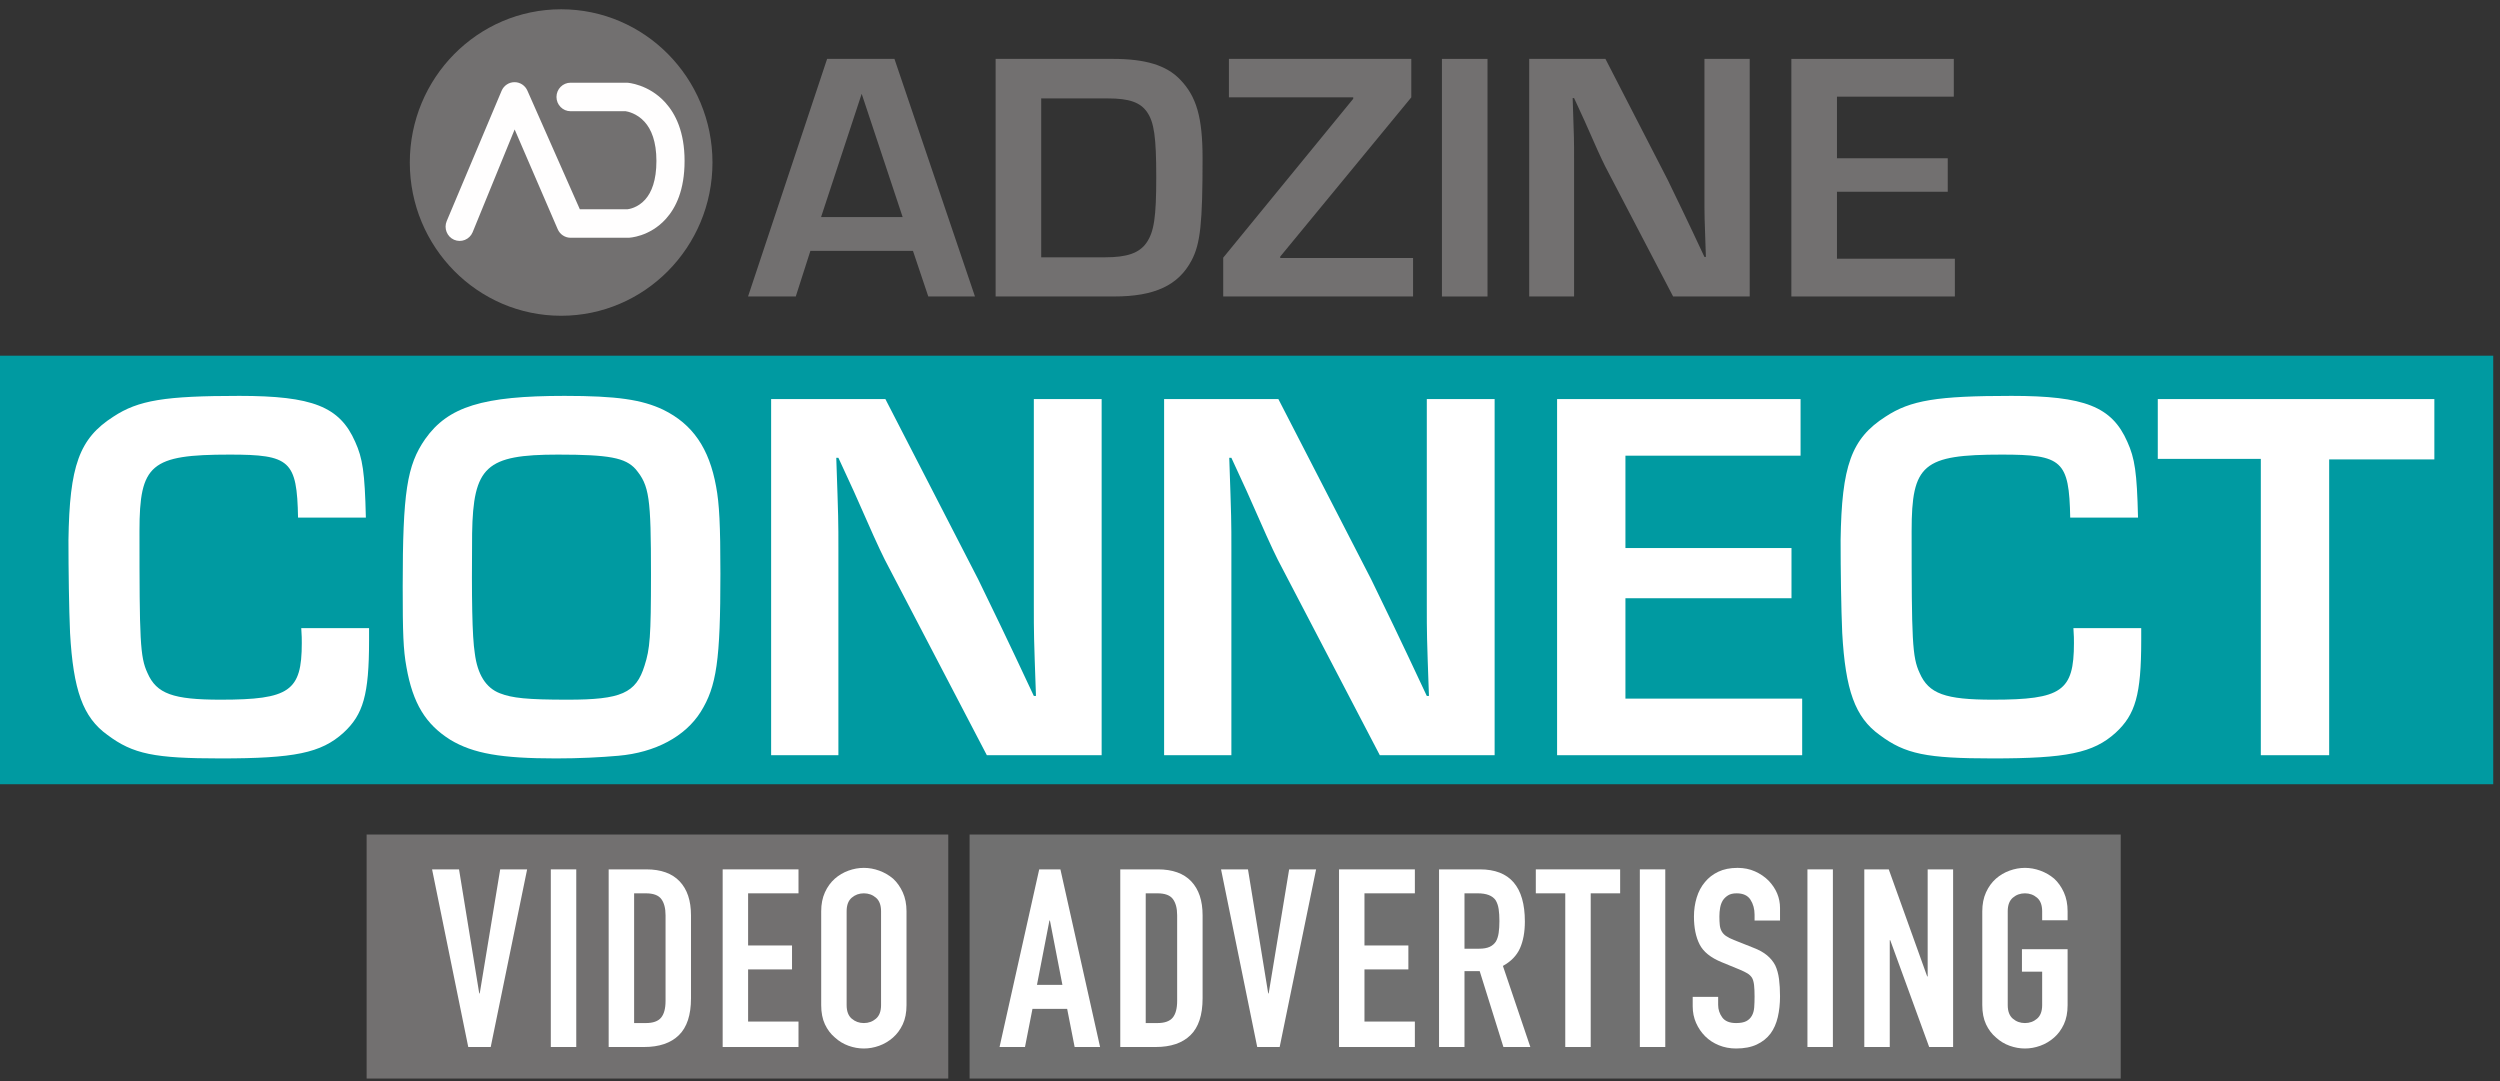
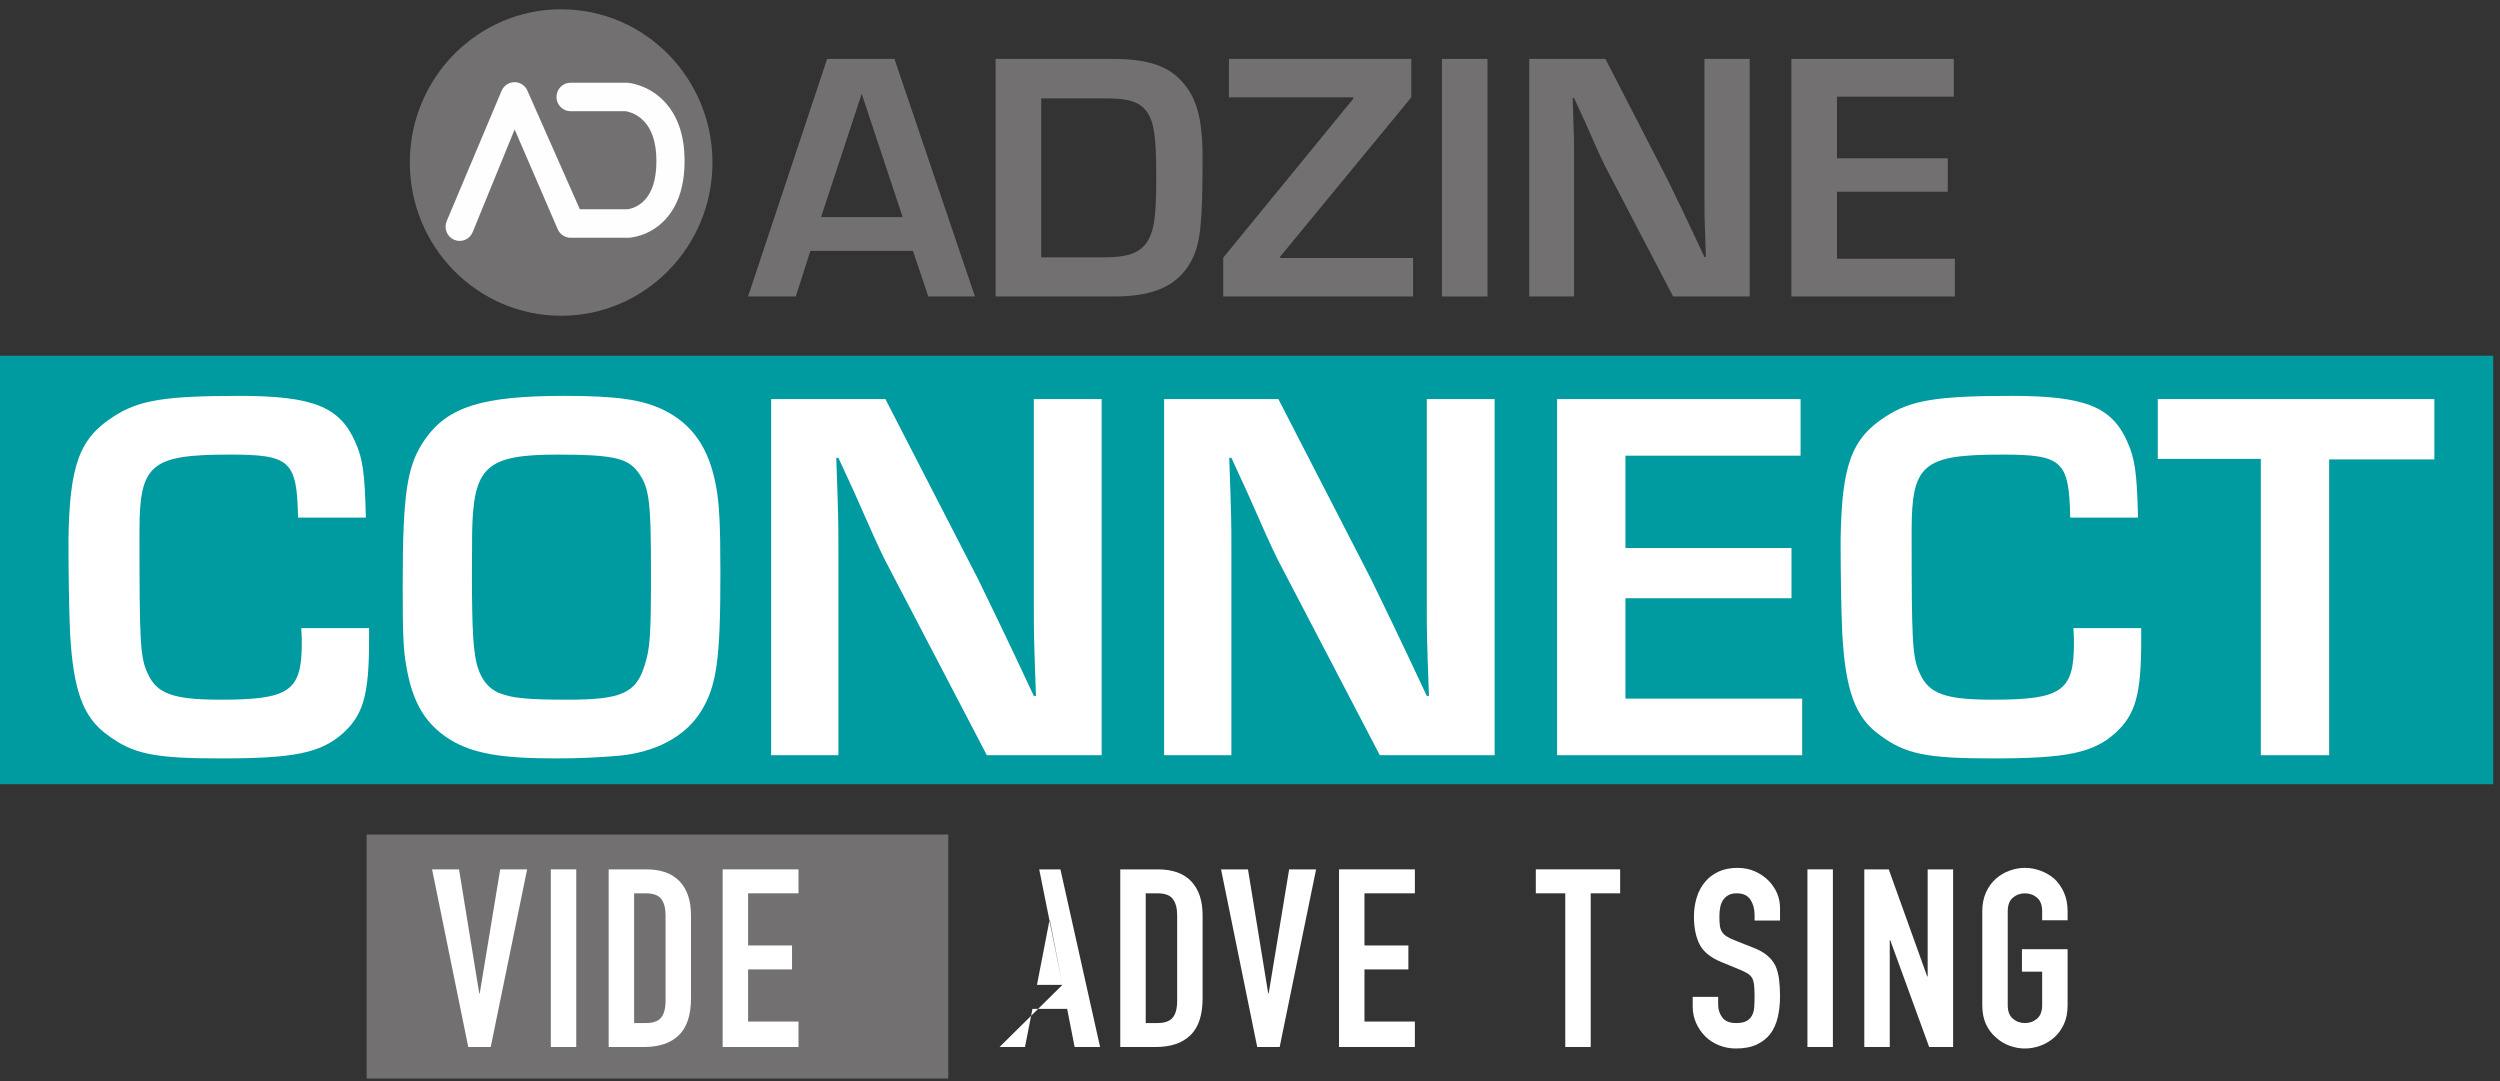
<svg xmlns="http://www.w3.org/2000/svg" width="100%" height="100%" viewBox="0 0 821 355" version="1.1" xml:space="preserve" style="fill-rule:evenodd;clip-rule:evenodd;stroke-linejoin:round;stroke-miterlimit:2;">
  <rect x="0" y="0" width="821" height="355" fill="#333333" stroke="none" />
  <g transform="matrix(4.167,0,0,4.167,0,0)">
    <rect x="0" y="28.033" width="196.491" height="33.772" style="fill:rgb(0,154,161);" />
    <path d="M71.951,19.773L73.158,23.365L76.836,23.365L70.491,4.641L65.185,4.641L58.954,23.365L62.715,23.365L63.866,19.773L71.951,19.773ZM71.137,17.105L64.709,17.105L67.909,7.392L71.137,17.105Z" style="fill:rgb(114,112,112);fill-rule:nonzero;" />
    <path d="M78.464,23.365L87.812,23.365C90.984,23.365 92.865,22.495 93.904,20.53C94.605,19.211 94.774,17.583 94.774,12.473C94.774,9.245 94.297,7.589 92.977,6.241C91.91,5.147 90.282,4.641 87.7,4.641L78.464,4.641L78.464,23.365ZM82.057,20.278L82.057,7.757L87.335,7.757C88.991,7.757 89.861,8.066 90.395,8.824C90.956,9.638 91.124,10.789 91.124,13.961C91.124,17.105 90.956,18.284 90.338,19.155C89.777,19.941 88.823,20.278 87.11,20.278L82.057,20.278Z" style="fill:rgb(114,112,112);fill-rule:nonzero;" />
    <path d="M111.224,4.641L96.851,4.641L96.851,7.673L106.648,7.673L106.648,7.785L96.402,20.306L96.402,23.365L111.364,23.365L111.364,20.334L100.894,20.334L100.894,20.221L111.224,7.673L111.224,4.641Z" style="fill:rgb(114,112,112);fill-rule:nonzero;" />
    <rect x="113.638" y="4.641" width="3.593" height="18.724" style="fill:rgb(114,112,112);fill-rule:nonzero;" />
    <path d="M137.893,4.641L134.327,4.641L134.327,15.421C134.327,17.049 134.327,17.049 134.44,20.249L134.327,20.249C132.952,17.302 131.969,15.281 131.408,14.13L126.523,4.641L120.516,4.641L120.516,23.365L124.053,23.365L124.053,12.614C124.053,10.986 124.053,10.986 123.941,7.729L124.053,7.729L124.867,9.498C125.793,11.603 126.158,12.417 126.495,13.091L131.857,23.365L137.893,23.365L137.893,4.641Z" style="fill:rgb(114,112,112);fill-rule:nonzero;" />
    <path d="M144.77,7.617L153.978,7.617L153.978,4.641L141.177,4.641L141.177,23.365L154.062,23.365L154.062,20.39L144.77,20.39L144.77,15.112L153.501,15.112L153.501,12.473L144.77,12.473L144.77,7.617Z" style="fill:rgb(114,112,112);fill-rule:nonzero;" />
    <path d="M44.224,0.731C50.806,0.731 56.15,6.143 56.15,12.808C56.15,19.474 50.806,24.885 44.224,24.885C37.641,24.885 32.297,19.474 32.297,12.808C32.297,6.143 37.641,0.731 44.224,0.731Z" style="fill:rgb(114,112,112);" />
    <path d="M37.245,18.309C37.003,18.878 36.35,19.141 35.787,18.896C35.225,18.651 34.965,17.99 35.207,17.42L39.531,7.155C39.706,6.744 40.105,6.477 40.547,6.476C40.989,6.474 41.39,6.739 41.567,7.149L45.696,16.492C45.696,16.492 49.459,16.492 49.459,16.491C49.556,16.481 50.261,16.381 50.843,15.731C51.355,15.16 51.732,14.211 51.732,12.685C51.732,11.157 51.333,10.192 50.8,9.602C50.189,8.925 49.45,8.786 49.309,8.765L44.965,8.765C44.353,8.765 43.856,8.261 43.856,7.641C43.856,7.021 44.353,6.518 44.965,6.518L49.368,6.518C49.396,6.518 49.423,6.519 49.451,6.521C49.451,6.521 51.116,6.621 52.438,8.086C53.239,8.974 53.951,10.388 53.951,12.685C53.951,14.986 53.259,16.379 52.486,17.241C51.185,18.693 49.545,18.737 49.545,18.737C49.529,18.738 49.513,18.738 49.497,18.738L44.97,18.738C44.529,18.738 44.13,18.474 43.953,18.065L40.559,10.202L37.245,18.309Z" style="fill:rgb(255,254,254);" />
    <rect x="28.893" y="65.768" width="45.84" height="19.232" style="fill:rgb(114,112,112);" />
-     <rect x="76.413" y="65.768" width="90.72" height="19.232" style="fill:rgb(112,112,112);" />
    <path d="M41.543,68.515L38.673,82.514L36.903,82.514L34.052,68.515L36.176,68.515L37.768,78.287L37.808,78.287L39.42,68.515L41.543,68.515Z" style="fill:white;fill-rule:nonzero;" />
    <rect x="43.409" y="68.515" width="2.006" height="13.999" style="fill:white;fill-rule:nonzero;" />
    <path d="M47.969,82.514L47.969,68.515L50.938,68.515C52.092,68.515 52.966,68.83 53.563,69.459C54.159,70.088 54.457,70.979 54.457,72.133L54.457,78.68C54.457,79.991 54.14,80.959 53.504,81.58C52.868,82.203 51.954,82.514 50.761,82.514L47.969,82.514ZM49.975,70.403L49.975,80.627L50.899,80.627C51.462,80.627 51.862,80.486 52.098,80.204C52.334,79.922 52.452,79.48 52.452,78.877L52.452,72.133C52.452,71.582 52.341,71.156 52.118,70.855C51.895,70.553 51.489,70.403 50.899,70.403L49.975,70.403Z" style="fill:white;fill-rule:nonzero;" />
    <path d="M56.953,82.514L56.953,68.515L62.93,68.515L62.93,70.403L58.958,70.403L58.958,74.512L62.419,74.512L62.419,76.399L58.958,76.399L58.958,80.509L62.93,80.509L62.93,82.514L56.953,82.514Z" style="fill:white;fill-rule:nonzero;" />
-     <path d="M64.718,71.818C64.718,71.255 64.816,70.757 65.012,70.324C65.209,69.892 65.471,69.531 65.799,69.243C66.113,68.967 66.471,68.758 66.87,68.614C67.27,68.469 67.673,68.397 68.08,68.397C68.486,68.397 68.889,68.469 69.289,68.614C69.688,68.758 70.052,68.967 70.38,69.243C70.694,69.531 70.95,69.892 71.147,70.324C71.343,70.757 71.442,71.255 71.442,71.818L71.442,79.211C71.442,79.801 71.343,80.305 71.147,80.725C70.95,81.144 70.694,81.492 70.38,81.767C70.052,82.055 69.688,82.272 69.289,82.416C68.889,82.56 68.486,82.632 68.08,82.632C67.673,82.632 67.27,82.56 66.87,82.416C66.471,82.272 66.113,82.055 65.799,81.767C65.471,81.492 65.209,81.144 65.012,80.725C64.816,80.305 64.718,79.801 64.718,79.211L64.718,71.818ZM66.723,79.211C66.723,79.696 66.857,80.053 67.126,80.282C67.395,80.512 67.713,80.627 68.08,80.627C68.447,80.627 68.764,80.512 69.033,80.282C69.302,80.053 69.436,79.696 69.436,79.211L69.436,71.818C69.436,71.333 69.302,70.976 69.033,70.747C68.764,70.517 68.447,70.403 68.08,70.403C67.713,70.403 67.395,70.517 67.126,70.747C66.857,70.976 66.723,71.333 66.723,71.818L66.723,79.211Z" style="fill:white;fill-rule:nonzero;" />
-     <path d="M83.728,77.618L82.745,72.546L82.706,72.546L81.723,77.618L83.728,77.618ZM78.774,82.514L81.9,68.515L83.571,68.515L86.697,82.514L84.692,82.514L84.102,79.506L81.369,79.506L80.779,82.514L78.774,82.514Z" style="fill:white;fill-rule:nonzero;" />
+     <path d="M83.728,77.618L82.745,72.546L82.706,72.546L81.723,77.618L83.728,77.618ZL81.9,68.515L83.571,68.515L86.697,82.514L84.692,82.514L84.102,79.506L81.369,79.506L80.779,82.514L78.774,82.514Z" style="fill:white;fill-rule:nonzero;" />
    <path d="M88.288,82.514L88.288,68.515L91.257,68.515C92.41,68.515 93.285,68.83 93.882,69.459C94.478,70.088 94.776,70.979 94.776,72.133L94.776,78.68C94.776,79.991 94.458,80.959 93.823,81.58C93.187,82.203 92.273,82.514 91.08,82.514L88.288,82.514ZM90.294,70.403L90.294,80.627L91.218,80.627C91.781,80.627 92.181,80.486 92.417,80.204C92.653,79.922 92.771,79.48 92.771,78.877L92.771,72.133C92.771,71.582 92.659,71.156 92.437,70.855C92.214,70.553 91.807,70.403 91.218,70.403L90.294,70.403Z" style="fill:white;fill-rule:nonzero;" />
    <path d="M103.721,68.515L100.85,82.514L99.081,82.514L96.23,68.515L98.353,68.515L99.946,78.287L99.985,78.287L101.597,68.515L103.721,68.515Z" style="fill:white;fill-rule:nonzero;" />
    <path d="M105.528,82.514L105.528,68.515L111.505,68.515L111.505,70.403L107.533,70.403L107.533,74.512L110.994,74.512L110.994,76.399L107.533,76.399L107.533,80.509L111.505,80.509L111.505,82.514L105.528,82.514Z" style="fill:white;fill-rule:nonzero;" />
-     <path d="M115.416,70.403L115.416,74.768L116.556,74.768C116.91,74.768 117.192,74.718 117.402,74.62C117.611,74.522 117.775,74.381 117.893,74.197C117.998,74.014 118.07,73.788 118.11,73.519C118.149,73.25 118.168,72.939 118.168,72.585C118.168,72.231 118.149,71.92 118.11,71.651C118.07,71.383 117.992,71.15 117.874,70.953C117.625,70.586 117.153,70.403 116.458,70.403L115.416,70.403ZM113.41,82.514L113.41,68.515L116.635,68.515C118.994,68.515 120.174,69.885 120.174,72.624C120.174,73.45 120.046,74.151 119.791,74.728C119.535,75.305 119.086,75.77 118.444,76.124L120.606,82.514L118.483,82.514L116.615,76.537L115.416,76.537L115.416,82.514L113.41,82.514Z" style="fill:white;fill-rule:nonzero;" />
    <path d="M123.358,82.514L123.358,70.403L121.037,70.403L121.037,68.515L127.683,68.515L127.683,70.403L125.363,70.403L125.363,82.514L123.358,82.514Z" style="fill:white;fill-rule:nonzero;" />
-     <rect x="129.235" y="68.515" width="2.005" height="13.999" style="fill:white;fill-rule:nonzero;" />
    <path d="M140.283,72.546L138.277,72.546L138.277,72.094C138.277,71.635 138.169,71.238 137.953,70.904C137.737,70.57 137.373,70.403 136.862,70.403C136.586,70.403 136.364,70.455 136.193,70.56C136.023,70.665 135.885,70.796 135.78,70.953C135.675,71.124 135.603,71.317 135.564,71.533C135.525,71.75 135.505,71.976 135.505,72.212C135.505,72.487 135.515,72.716 135.535,72.9C135.554,73.083 135.603,73.247 135.682,73.391C135.761,73.535 135.875,73.66 136.026,73.765C136.177,73.87 136.383,73.975 136.645,74.079L138.179,74.689C138.625,74.859 138.985,75.059 139.26,75.289C139.536,75.518 139.752,75.783 139.909,76.085C140.053,76.399 140.152,76.757 140.204,77.156C140.256,77.556 140.283,78.012 140.283,78.523C140.283,79.113 140.224,79.66 140.106,80.165C139.988,80.669 139.798,81.098 139.536,81.452C139.26,81.819 138.9,82.108 138.454,82.317C138.009,82.527 137.465,82.632 136.822,82.632C136.337,82.632 135.885,82.547 135.466,82.376C135.046,82.206 134.686,81.97 134.384,81.669C134.083,81.367 133.844,81.017 133.667,80.617C133.49,80.217 133.401,79.781 133.401,79.309L133.401,78.562L135.407,78.562L135.407,79.191C135.407,79.558 135.515,79.889 135.731,80.184C135.947,80.479 136.311,80.627 136.822,80.627C137.163,80.627 137.429,80.577 137.619,80.479C137.809,80.381 137.956,80.24 138.061,80.056C138.166,79.873 138.228,79.653 138.248,79.398C138.267,79.142 138.277,78.857 138.277,78.542C138.277,78.175 138.264,77.874 138.238,77.638C138.212,77.402 138.159,77.212 138.081,77.068C137.989,76.924 137.868,76.806 137.717,76.714C137.566,76.622 137.366,76.524 137.117,76.419L135.682,75.829C134.817,75.475 134.237,75.007 133.942,74.423C133.647,73.84 133.5,73.109 133.5,72.231C133.5,71.707 133.572,71.209 133.716,70.737C133.86,70.265 134.076,69.859 134.365,69.518C134.64,69.177 134.991,68.906 135.417,68.702C135.843,68.499 136.35,68.397 136.94,68.397C137.438,68.397 137.894,68.489 138.307,68.673C138.72,68.857 139.077,69.099 139.378,69.4C139.981,70.029 140.283,70.75 140.283,71.563L140.283,72.546Z" style="fill:white;fill-rule:nonzero;" />
    <rect x="142.444" y="68.515" width="2.005" height="13.999" style="fill:white;fill-rule:nonzero;" />
    <path d="M146.925,82.514L146.925,68.515L148.852,68.515L151.88,76.95L151.919,76.95L151.919,68.515L153.924,68.515L153.924,82.514L152.037,82.514L148.97,74.099L148.931,74.099L148.931,82.514L146.925,82.514Z" style="fill:white;fill-rule:nonzero;" />
    <path d="M156.223,71.818C156.223,71.255 156.322,70.757 156.518,70.324C156.715,69.892 156.977,69.531 157.305,69.243C157.619,68.967 157.976,68.758 158.376,68.614C158.776,68.469 159.179,68.397 159.585,68.397C159.992,68.397 160.395,68.469 160.794,68.614C161.194,68.758 161.558,68.967 161.886,69.243C162.2,69.531 162.456,69.892 162.652,70.324C162.849,70.757 162.947,71.255 162.947,71.818L162.947,72.526L160.942,72.526L160.942,71.818C160.942,71.333 160.808,70.976 160.539,70.747C160.27,70.517 159.952,70.403 159.585,70.403C159.218,70.403 158.9,70.517 158.632,70.747C158.363,70.976 158.229,71.333 158.229,71.818L158.229,79.211C158.229,79.696 158.363,80.053 158.632,80.282C158.9,80.512 159.218,80.627 159.585,80.627C159.952,80.627 160.27,80.512 160.539,80.282C160.808,80.053 160.942,79.696 160.942,79.211L160.942,76.576L159.349,76.576L159.349,74.807L162.947,74.807L162.947,79.211C162.947,79.801 162.849,80.305 162.652,80.725C162.456,81.144 162.2,81.492 161.886,81.767C161.558,82.055 161.194,82.272 160.794,82.416C160.395,82.56 159.992,82.632 159.585,82.632C159.179,82.632 158.776,82.56 158.376,82.416C157.976,82.272 157.619,82.055 157.305,81.767C156.977,81.492 156.715,81.144 156.518,80.725C156.322,80.305 156.223,79.801 156.223,79.211L156.223,71.818Z" style="fill:white;fill-rule:nonzero;" />
    <path d="M23.742,49.503C23.784,50.051 23.784,50.429 23.784,50.682C23.784,54.469 22.816,55.142 17.388,55.142C13.643,55.142 12.338,54.679 11.623,53.038C11.034,51.776 10.992,50.471 10.992,41.845C10.992,36.585 11.875,35.827 18.103,35.827C22.858,35.827 23.405,36.29 23.489,40.793L28.834,40.793C28.749,37.216 28.581,36.122 27.992,34.818C26.772,32.04 24.626,31.199 18.861,31.199C13.011,31.199 10.907,31.535 8.93,32.84C6.237,34.565 5.479,36.711 5.395,42.56C5.395,44.917 5.437,47.947 5.521,49.882C5.774,54.385 6.531,56.531 8.467,57.919C10.487,59.434 12.17,59.771 17.388,59.771C23.195,59.771 25.299,59.35 27.066,57.751C28.623,56.32 29.086,54.763 29.086,50.471L29.086,49.503L23.742,49.503Z" style="fill:white;fill-rule:nonzero;" />
    <path d="M44.487,31.199C38.049,31.199 35.314,32.04 33.504,34.607C32.074,36.669 31.737,38.773 31.737,46.221C31.737,49.882 31.779,51.187 32.032,52.575C32.536,55.437 33.546,57.078 35.482,58.298C37.292,59.392 39.522,59.771 43.814,59.771C45.666,59.771 47.307,59.687 48.737,59.561C51.641,59.308 53.997,58.046 55.218,56.11C56.48,54.09 56.775,52.028 56.775,45.211C56.775,41.382 56.69,39.699 56.438,38.352C55.891,35.323 54.586,33.429 52.272,32.293C50.589,31.493 48.611,31.199 44.487,31.199ZM43.982,35.827C48.022,35.827 49.284,36.08 50.084,36.964C51.178,38.268 51.304,39.194 51.304,45.295C51.304,50.177 51.22,51.145 50.799,52.45C50.126,54.637 48.948,55.142 44.74,55.142C41.542,55.142 40.363,55.016 39.396,54.637C38.302,54.216 37.628,53.164 37.418,51.481C37.207,50.135 37.165,47.189 37.207,42.055C37.292,36.753 38.302,35.827 43.982,35.827Z" style="fill:white;fill-rule:nonzero;" />
    <path d="M86.82,31.451L81.476,31.451L81.476,47.61C81.476,50.051 81.476,50.051 81.644,54.848L81.476,54.848C79.414,50.429 77.941,47.399 77.099,45.674L69.777,31.451L60.772,31.451L60.772,59.518L66.074,59.518L66.074,43.402C66.074,40.961 66.074,40.961 65.906,36.08L66.074,36.08L67.295,38.731C68.683,41.887 69.23,43.107 69.735,44.117L77.773,59.518L86.82,59.518L86.82,31.451Z" style="fill:white;fill-rule:nonzero;" />
    <path d="M117.791,31.451L112.446,31.451L112.446,47.61C112.446,50.051 112.446,50.051 112.615,54.848L112.446,54.848C110.384,50.429 108.912,47.399 108.07,45.674L100.748,31.451L91.743,31.451L91.743,59.518L97.045,59.518L97.045,43.402C97.045,40.961 97.045,40.961 96.877,36.08L97.045,36.08L98.265,38.731C99.654,41.887 100.201,43.107 100.706,44.117L108.743,59.518L117.791,59.518L117.791,31.451Z" style="fill:white;fill-rule:nonzero;" />
    <path d="M128.1,35.912L141.902,35.912L141.902,31.451L122.714,31.451L122.714,59.518L142.029,59.518L142.029,55.058L128.1,55.058L128.1,47.147L141.187,47.147L141.187,43.191L128.1,43.191L128.1,35.912Z" style="fill:white;fill-rule:nonzero;" />
    <path d="M163.405,49.503C163.447,50.051 163.447,50.429 163.447,50.682C163.447,54.469 162.479,55.142 157.051,55.142C153.306,55.142 152.002,54.679 151.286,53.038C150.697,51.776 150.655,50.471 150.655,41.845C150.655,36.585 151.539,35.827 157.766,35.827C162.521,35.827 163.069,36.29 163.153,40.793L168.497,40.793C168.413,37.216 168.244,36.122 167.655,34.818C166.435,32.04 164.289,31.199 158.524,31.199C152.675,31.199 150.571,31.535 148.593,32.84C145.9,34.565 145.142,36.711 145.058,42.56C145.058,44.917 145.1,47.947 145.185,49.882C145.437,54.385 146.194,56.531 148.13,57.919C150.15,59.434 151.833,59.771 157.051,59.771C162.858,59.771 164.962,59.35 166.729,57.751C168.286,56.32 168.749,54.763 168.749,50.471L168.749,49.503L163.405,49.503Z" style="fill:white;fill-rule:nonzero;" />
    <path d="M183.561,36.206L191.851,36.206L191.851,31.451L170.054,31.451L170.054,36.164L178.175,36.164L178.175,59.518L183.561,59.518L183.561,36.206Z" style="fill:white;fill-rule:nonzero;" />
  </g>
</svg>